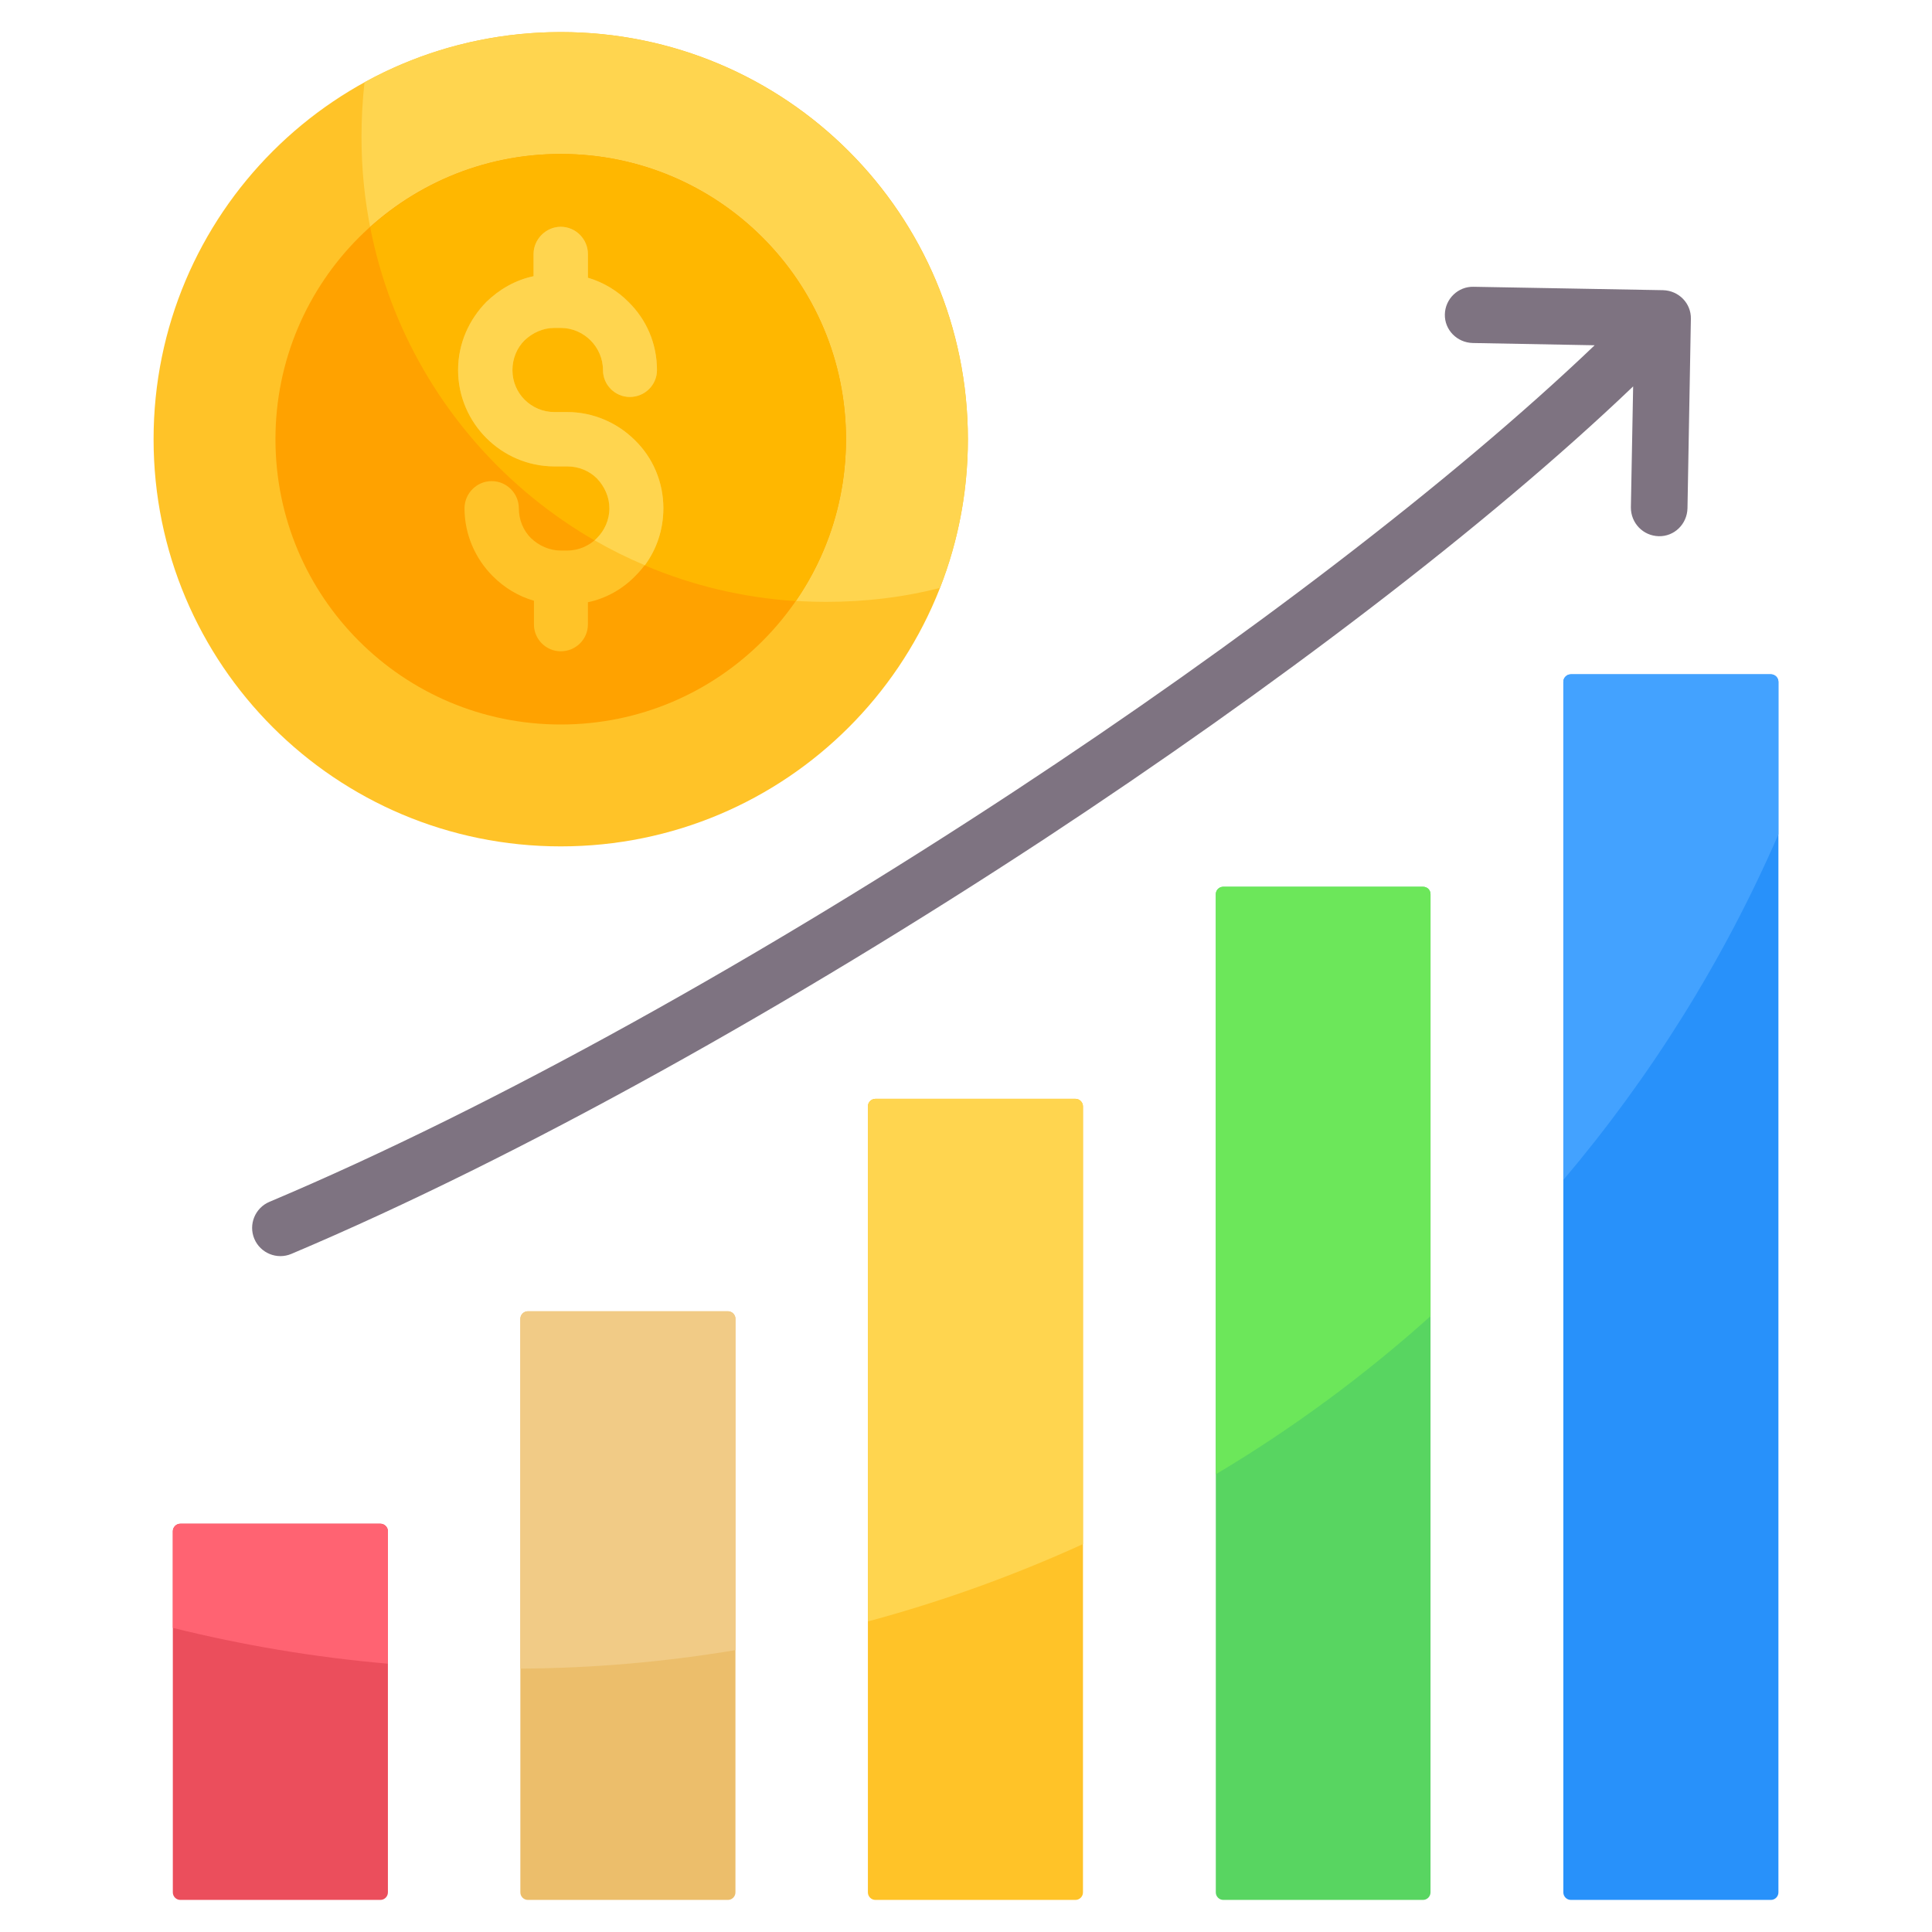
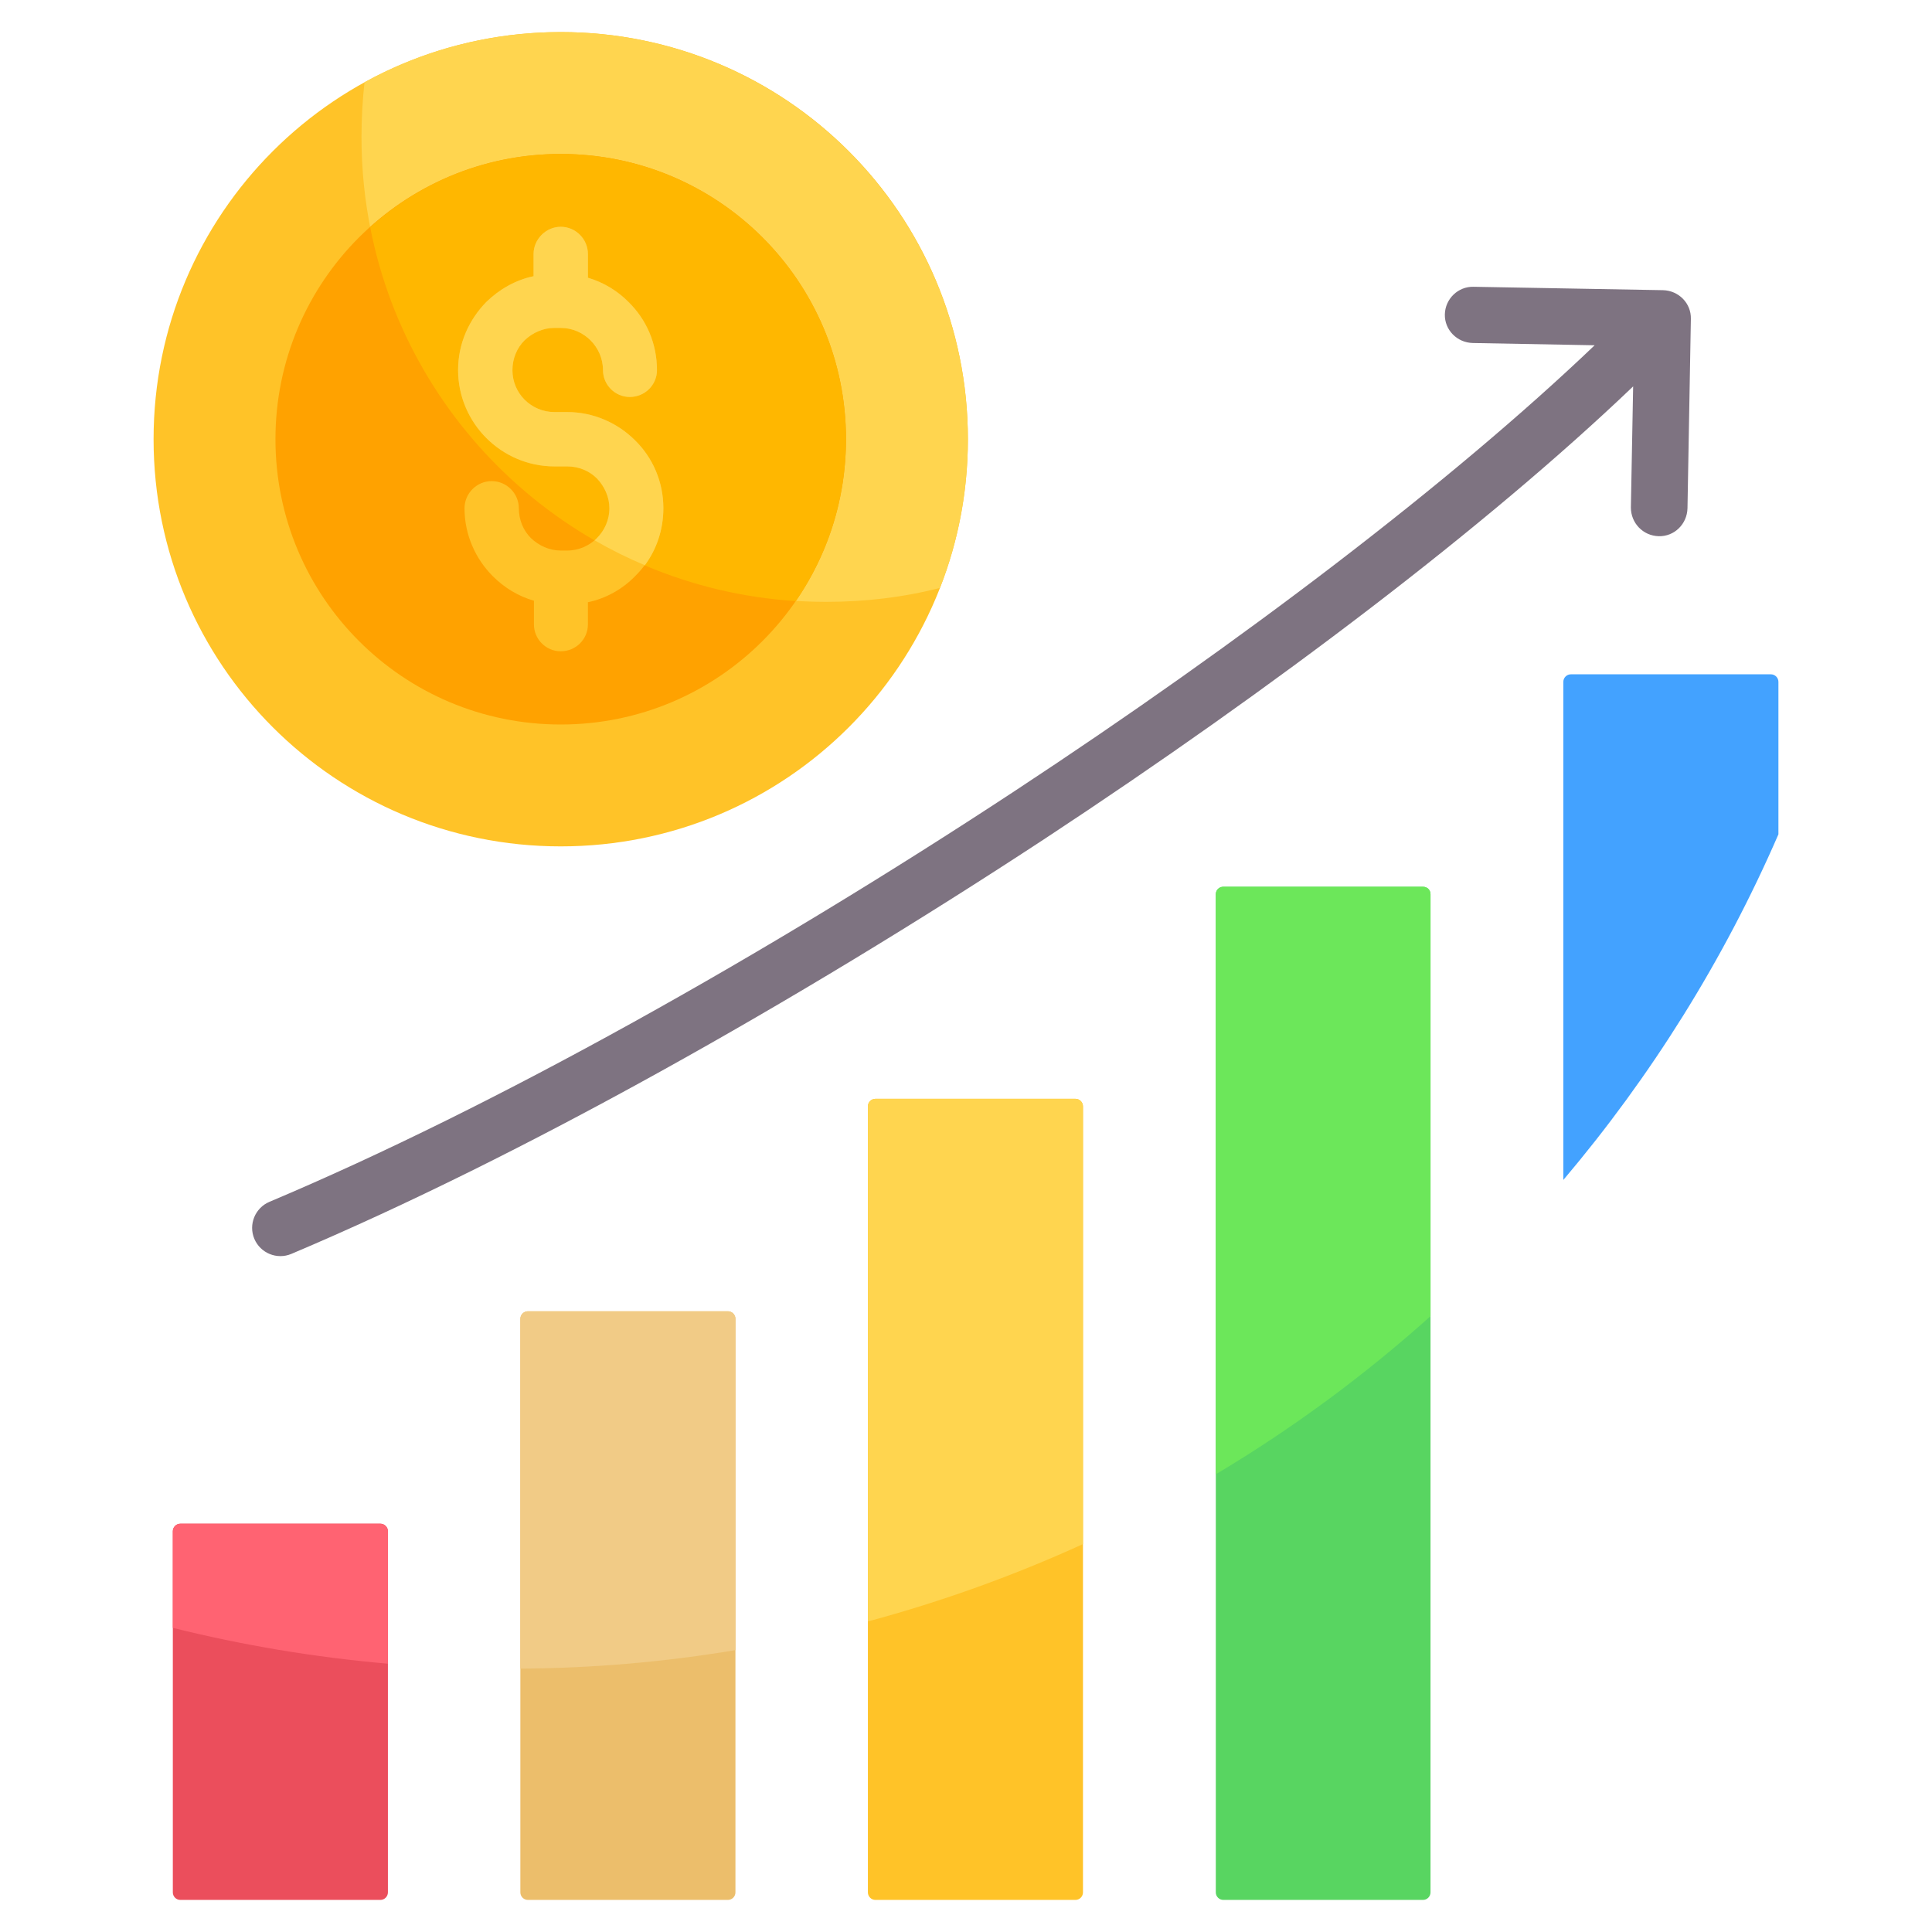
<svg xmlns="http://www.w3.org/2000/svg" viewBox="0 0 512 512" width="50" height="50">
  <style>.a{fill:#ffc328}.b{fill:#ffd54f}.c{fill:#ffa200}.d{fill:#ffb700}.e{fill:#eb4e5c}.f{fill:#ff6372}.g{fill:#ecbe6b}.h{fill:#f1cb86}.i{fill:#58d561}.j{fill:#6ce75a}.k{fill:#2891fa}.l{fill:#43a2ff}.m{fill:#7e7381}</style>
  <path fill-rule="evenodd" class="a" d="m148.6 224.3c-59.6 0-107.9-48.2-107.9-107.9 0-59.7 48.3-107.9 107.9-107.9 59.7 0 107.9 48.2 107.9 107.9 0 59.7-48.2 107.9-107.9 107.9z" />
  <path fill-rule="evenodd" class="b" d="m148.6 8.5c59.6 0 107.9 48.3 107.9 107.9 0 13.9-2.6 27.2-7.4 39.4-9.7 2.5-19.8 3.7-30.2 3.7-68 0-123.1-55.1-123.1-123.1q0-7.4 0.8-14.6c15.4-8.5 33.2-13.3 52-13.3z" />
  <path fill-rule="evenodd" class="c" d="m148.6 192c-41.8 0-75.6-33.8-75.6-75.6 0-41.8 33.8-75.6 75.6-75.6 41.8 0 75.6 33.8 75.6 75.6 0 41.8-33.8 75.6-75.6 75.6z" />
  <path fill-rule="evenodd" class="d" d="m148.6 40.8c41.8 0 75.6 33.8 75.6 75.6 0 15.9-4.9 30.7-13.3 42.9-56.3-3.6-102.3-45.1-112.8-99.1 13.4-12.1 31.1-19.4 50.5-19.4z" />
  <path fill-rule="evenodd" class="a" d="m174.1 98.1c0 3.9-3.2 7.1-7.2 7.1-3.9 0-7.1-3.2-7.1-7.1 0-3.1-1.3-5.9-3.3-7.9-2-2-4.8-3.3-7.9-3.3h-1.7c-3 0-5.8 1.3-7.9 3.3-2 2-3.2 4.8-3.2 7.9 0 3 1.2 5.8 3.2 7.8 2.1 2.1 4.9 3.3 7.9 3.3h3.4c7 0 13.4 2.9 18 7.5 4.7 4.6 7.5 11 7.5 18 0 7-2.8 13.4-7.5 18-3.3 3.4-7.7 5.9-12.5 6.9v5.9c0 3.9-3.2 7.1-7.2 7.1-3.9 0-7.1-3.2-7.1-7.1v-6.3c-4.2-1.2-7.9-3.5-10.9-6.5-4.6-4.6-7.5-11-7.5-18 0-3.9 3.2-7.2 7.2-7.2 4 0 7.2 3.3 7.2 7.2 0 3.1 1.2 5.9 3.2 7.9 2.1 2 4.9 3.3 7.9 3.3h1.7c3.1 0 5.9-1.3 7.9-3.3 2-2 3.3-4.8 3.3-7.9 0-3-1.3-5.8-3.3-7.9-2-2-4.8-3.2-7.9-3.2h-3.4c-7 0-13.4-2.9-18-7.5-4.6-4.6-7.5-11-7.5-18 0-7.1 2.9-13.4 7.5-18.1 3.4-3.3 7.7-5.8 12.5-6.8v-5.9c0-3.9 3.3-7.2 7.2-7.2 4 0 7.2 3.3 7.2 7.2v6.3c4.1 1.2 7.9 3.5 10.8 6.4 4.7 4.7 7.5 11 7.5 18.1z" />
  <path fill-rule="evenodd" class="b" d="m174.1 98.1c0 3.9-3.2 7.1-7.2 7.1-3.9 0-7.1-3.2-7.1-7.1 0-3.1-1.3-5.9-3.3-7.9-2-2-4.8-3.3-7.9-3.3h-1.7c-3 0-5.8 1.3-7.9 3.3-2 2-3.2 4.8-3.2 7.9 0 3 1.2 5.8 3.2 7.8 2.1 2.1 4.9 3.3 7.9 3.3h3.4c7 0 13.4 2.9 18 7.5 4.7 4.6 7.5 11 7.5 18 0 5.7-1.8 10.9-4.9 15.1q-6.9-2.9-13.3-6.6 0.3-0.3 0.6-0.6c2-2 3.3-4.8 3.3-7.9 0-3-1.3-5.8-3.3-7.9-2-2-4.8-3.2-7.9-3.2h-3.4c-7 0-13.4-2.9-18-7.5-4.6-4.6-7.5-11-7.5-18 0-7.1 2.9-13.4 7.5-18.1 3.4-3.3 7.7-5.8 12.5-6.8v-5.9c0-3.9 3.3-7.2 7.2-7.2 4 0 7.2 3.3 7.2 7.2v6.3c4.1 1.2 7.9 3.5 10.8 6.5 4.7 4.6 7.5 10.9 7.5 18z" />
  <path fill-rule="evenodd" class="e" d="m47.8 403.8h53c1.1 0 2 0.9 2 2v95.7c0 1.1-0.9 2-2 2h-53c-1.1 0-2-0.9-2-2v-95.7c0-1.1 0.9-2 2-2z" />
  <path fill-rule="evenodd" class="f" d="m47.8 403.8h53c1.1 0 2 0.9 2 2v35.1c-19.5-1.7-38.5-4.9-57-9.5v-25.6c0-1.1 0.9-2 2-2z" />
  <path fill-rule="evenodd" class="g" d="m139.9 347.5h53c1.1 0 2 0.9 2 2v152c0 1.1-0.9 2-2 2q-26.5 0-53 0c-1.1 0-2-0.9-2-2q0-76 0-152c0-1.1 0.9-2 2-2z" />
  <path fill-rule="evenodd" class="h" d="m139.9 347.5h53c1.1 0 2 0.9 2 2v87.8c-18.6 3.1-37.6 4.8-57 4.9v-92.7c0-1.1 0.9-2 2-2z" />
  <path fill-rule="evenodd" class="a" d="m232 291.2h53c1.1 0 2 0.9 2 2v208.3c0 1.1-0.9 2-2 2q-26.5 0-53 0c-1.1 0-2-0.9-2-2q0-104.1 0-208.3c0-1.1 0.9-2 2-2z" />
  <path fill-rule="evenodd" class="b" d="m232 291.2h53c1.1 0 2 0.9 2 2v116c-18.2 8.3-37.3 15.2-57 20.5v-136.5c0-1.1 0.9-2 2-2z" />
  <path fill-rule="evenodd" class="i" d="m324.2 235h52.9c1.1 0 2 0.8 2 2v264.5c0 1.1-0.9 2-2 2q-26.4 0-52.9 0c-1.1 0-2-0.9-2-2q0-132.3 0-264.5c0-1.2 0.9-2 2-2z" />
  <path fill-rule="evenodd" class="j" d="m324.2 235h52.9c1.1 0 2 0.8 2 2v111.8c-17.5 15.7-36.6 29.8-56.9 41.9v-153.7c0-1.1 0.9-2 2-2z" />
-   <path fill-rule="evenodd" class="k" d="m416.3 178.7h53c1.1 0 2 0.9 2 2v320.8c0 1.1-0.9 2-2 2h-53c-1.1 0-2-0.9-2-2v-320.8c0-1.1 0.9-2 2-2z" />
  <path fill-rule="evenodd" class="l" d="m416.3 178.7h53c1.1 0 2 0.9 2 2v40.4c-14.5 33.4-33.8 64.2-57 91.6v-132c0-1.1 0.9-2 2-2z" />
  <path fill-rule="evenodd" class="m" d="m390.3 90.9c-4.2-0.1-7.5-3.5-7.4-7.6 0.1-4.1 3.5-7.4 7.6-7.3l50.2 0.9c4.2 0.1 7.5 3.5 7.4 7.6l-0.9 50.2c-0.1 4.2-3.5 7.5-7.6 7.4-4.2-0.1-7.4-3.5-7.4-7.6l0.6-32.1c-38.6 36.9-94.9 79.7-155.8 119.8-66.7 43.8-139 84.4-199.8 110.1-3.8 1.6-8.2-0.2-9.8-4-1.6-3.8 0.2-8.2 4-9.8 60-25.3 131.4-65.4 197.4-108.8 60.2-39.6 115.8-81.9 153.8-118.2z" />
</svg>